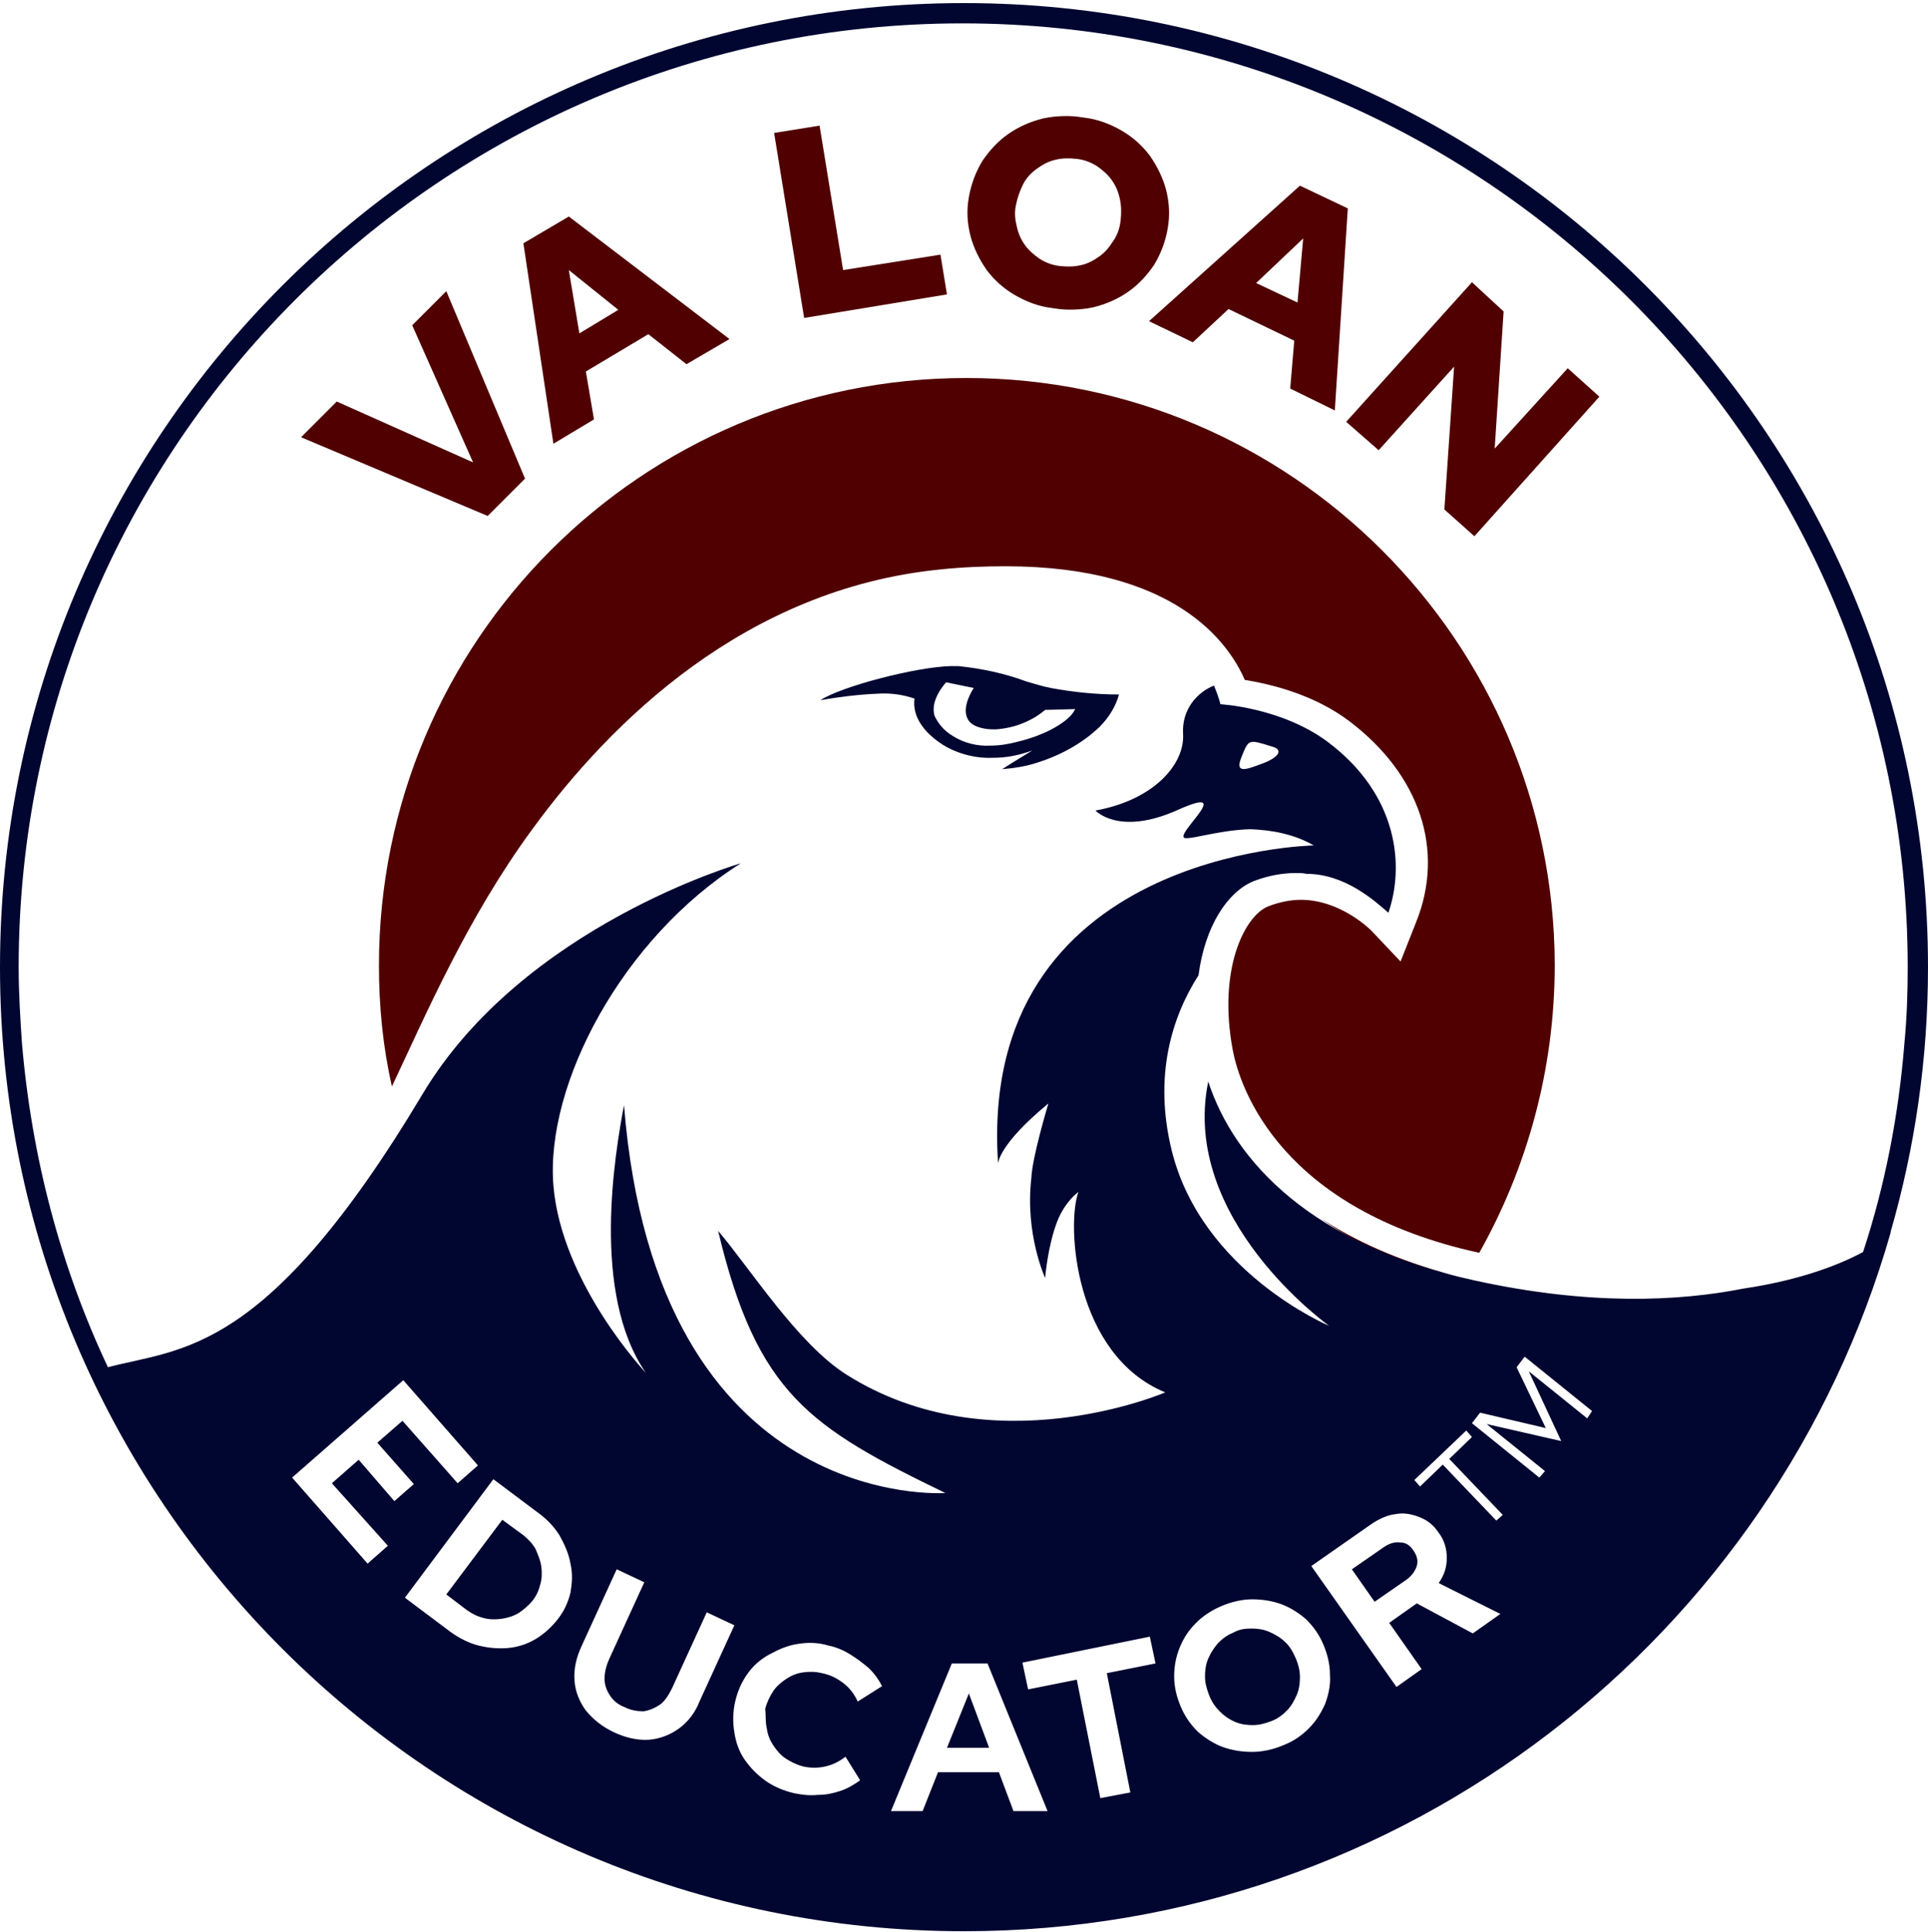
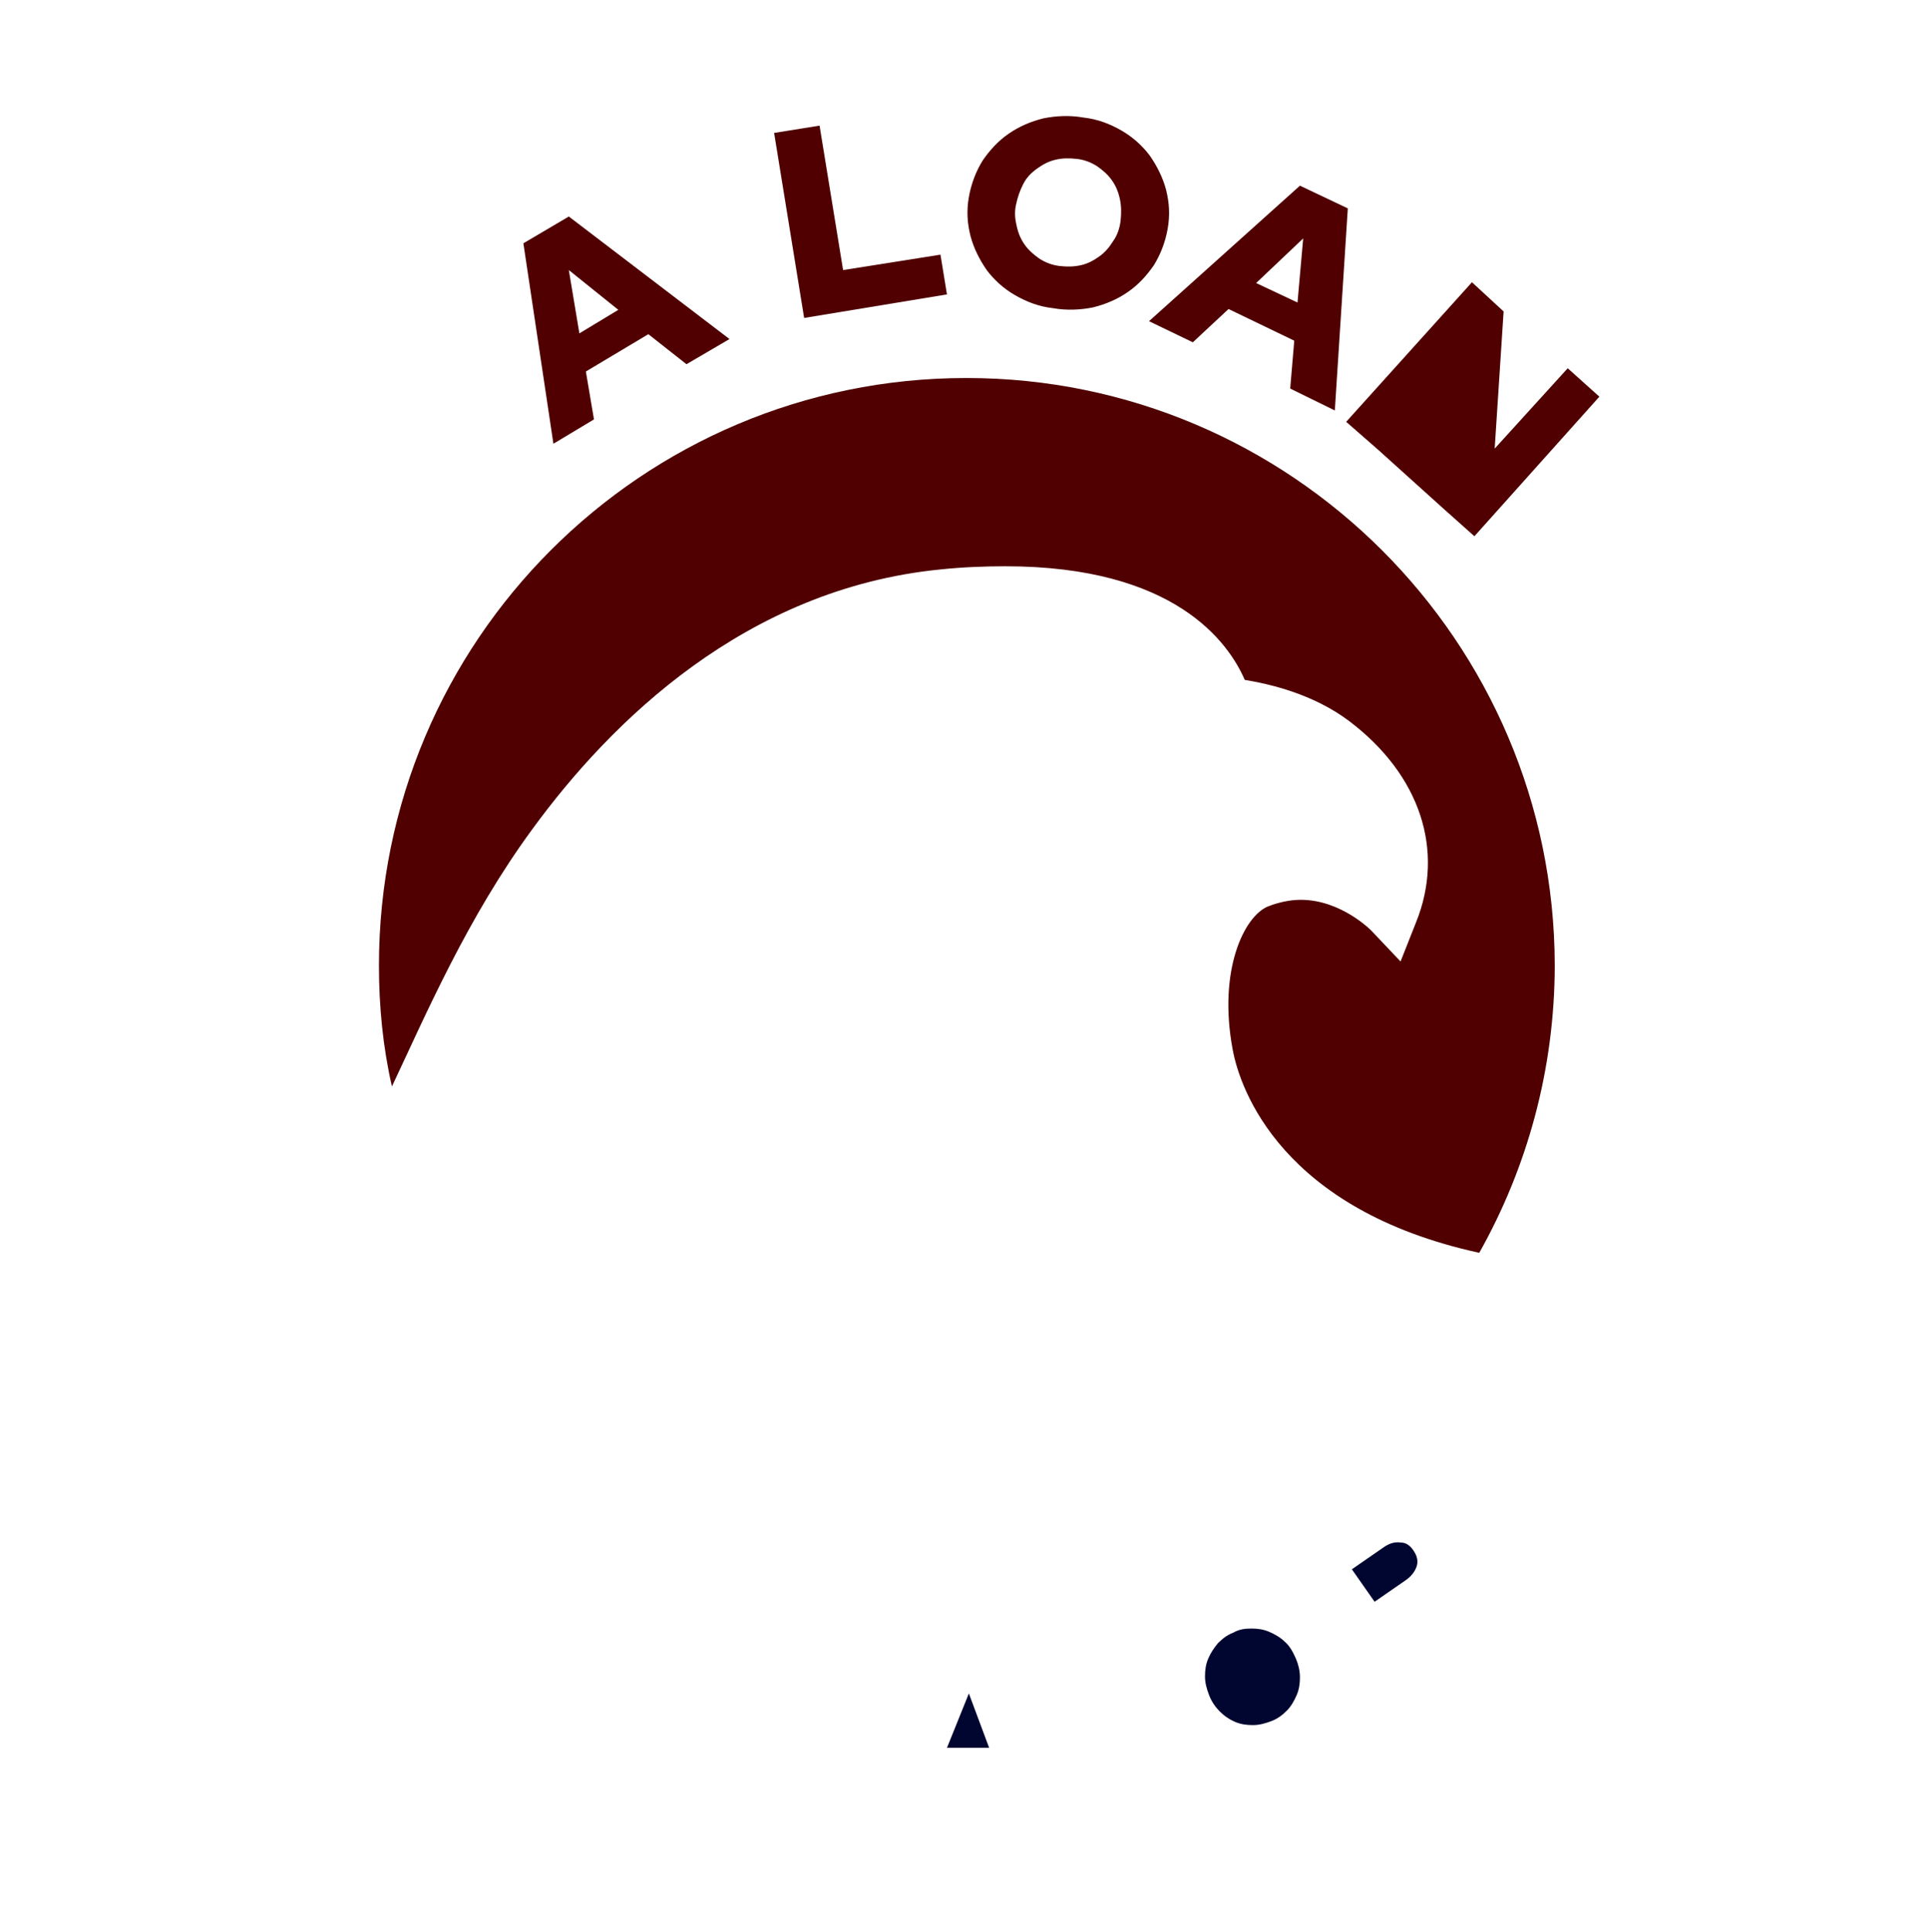
<svg xmlns="http://www.w3.org/2000/svg" width="500" height="501" viewBox="0 0 500 501" fill="none">
-   <path d="M376.263 330.556C362.374 326.768 351.221 321.718 342.383 315.826C351.011 322.139 362.164 327.4 376.263 330.556Z" fill="#500000" />
  <path d="M250.632 98.023C166.457 98.023 98.275 166.205 98.275 250.38C98.275 261.112 99.327 271.634 101.642 281.735C110.48 263.006 121.213 237.964 138.048 215.026C158.46 187.038 193.393 152.737 243.687 147.686C249.58 147.055 255.472 146.844 260.733 146.844C304.714 146.844 318.603 166.625 322.812 176.306C329.125 177.358 340.489 179.883 349.958 187.038C368.267 200.927 374.79 220.497 367.214 239.226L363.216 249.327L355.64 241.331C355.64 241.331 347.854 233.334 337.332 233.334C334.596 233.334 331.65 233.965 328.915 235.018C322.602 237.543 315.868 251.642 319.655 272.055C321.549 282.577 332.492 313.721 383.628 324.875C396.044 302.779 403.199 277.316 403.199 250.169C402.989 166.415 334.807 98.023 250.632 98.023Z" fill="#500000" />
-   <path d="M136.154 124.116L115.741 75.505L106.903 84.344L122.686 119.908L87.332 104.125L78.073 113.384L126.473 133.797L136.154 124.116Z" fill="#500000" />
  <path d="M154.04 108.755L151.936 96.339L168.14 86.659L178.03 94.445L189.184 87.922L147.517 56.146L135.732 63.09L143.519 115.068L154.04 108.755ZM160.354 80.346L150.253 86.449L147.517 70.035L160.354 80.346Z" fill="#500000" />
  <path d="M245.581 76.347L243.897 66.036L218.645 70.034L212.542 32.576L200.757 34.47L208.544 82.45L245.581 76.347Z" fill="#500000" />
  <path d="M255.892 70.034C257.786 72.56 260.311 74.874 263.257 76.558C266.204 78.241 269.36 79.504 273.148 79.925C276.726 80.556 280.303 80.346 283.46 79.714C286.827 78.873 289.773 77.61 292.508 75.716C295.244 73.822 297.348 71.507 299.242 68.772C300.926 66.036 302.189 62.879 302.82 59.302C303.451 55.724 303.241 52.568 302.399 49.201C301.557 46.044 300.084 43.098 298.19 40.363C296.296 37.837 293.771 35.523 290.825 33.839C287.879 32.156 284.722 30.893 280.934 30.472C277.357 29.841 273.779 30.051 270.623 30.682C267.256 31.524 264.31 32.787 261.574 34.681C258.838 36.575 256.734 38.889 254.84 41.625C253.157 44.361 251.894 47.517 251.263 51.095C250.631 54.672 250.842 57.829 251.683 61.196C252.525 64.353 253.998 67.299 255.892 70.034ZM263.468 53.199C263.889 51.095 264.52 49.411 265.362 47.728C266.204 46.044 267.466 44.782 268.939 43.73C270.412 42.677 271.885 41.836 273.779 41.415C275.463 40.994 277.357 40.994 279.251 41.204C281.145 41.415 282.828 42.046 284.512 43.098C285.985 44.151 287.247 45.203 288.3 46.676C289.352 48.149 289.983 49.622 290.404 51.516C290.825 53.41 290.825 55.304 290.614 57.198C290.404 59.092 289.773 60.986 288.72 62.459C287.668 64.142 286.616 65.405 285.143 66.457C283.67 67.509 282.197 68.351 280.303 68.772C278.409 69.192 276.726 69.193 274.832 68.982C272.938 68.772 271.254 68.14 269.571 67.088C268.098 66.036 266.835 64.984 265.783 63.511C264.731 62.038 264.099 60.565 263.678 58.671C263.258 56.987 263.047 55.093 263.468 53.199Z" fill="#500000" />
  <path d="M309.344 88.763L318.603 80.135L335.648 88.342L334.596 100.758L346.17 106.44L349.537 54.041L337.121 48.148L297.98 83.291L309.344 88.763ZM337.963 61.827L336.49 78.451L325.758 73.401L337.963 61.827Z" fill="#500000" />
-   <path d="M357.534 116.751L377.104 95.076L374.579 132.113L382.365 139.057L414.773 102.862L406.566 95.497L387.626 116.33L389.941 80.766L381.734 73.19L349.116 109.386L357.534 116.751Z" fill="#500000" />
+   <path d="M357.534 116.751L374.579 132.113L382.365 139.057L414.773 102.862L406.566 95.497L387.626 116.33L389.941 80.766L381.734 73.19L349.116 109.386L357.534 116.751Z" fill="#500000" />
  <path d="M333.123 425.673C332.071 424.621 330.598 423.779 329.125 423.148C327.652 422.517 326.178 422.306 324.495 422.306C322.811 422.306 321.338 422.517 319.865 423.358C318.182 423.99 316.919 425.042 315.867 426.094C314.815 427.357 313.973 428.619 313.342 430.092C312.71 431.565 312.5 433.038 312.5 434.722C312.5 436.405 312.921 437.879 313.552 439.562C314.184 441.246 315.236 442.719 316.288 443.771C317.55 445.033 318.813 445.875 320.286 446.506C321.759 447.138 323.232 447.348 324.916 447.348C326.599 447.348 328.072 446.927 329.756 446.296C331.439 445.665 332.702 444.613 333.754 443.56C334.806 442.508 335.648 441.035 336.279 439.562C336.911 438.089 337.121 436.616 337.121 434.932C337.121 433.249 336.7 431.565 336.069 430.092C335.227 428.198 334.385 426.725 333.123 425.673Z" fill="#000630" />
  <path d="M245.581 453.241H256.524L251.263 439.142L245.581 453.241Z" fill="#000630" />
  <path d="M363.216 400C361.743 399.789 360.27 400.21 358.796 401.263L350.589 406.944L356.482 415.362L364.689 409.68C366.162 408.628 367.003 407.365 367.424 406.103C367.845 404.629 367.424 403.367 366.583 402.104C365.741 400.842 364.689 400 363.216 400Z" fill="#000630" />
-   <path d="M138.889 401.684C138.047 400.211 136.995 399.158 135.732 398.106L130.261 394.108L115.741 413.468L121.002 417.467C122.475 418.519 123.737 419.15 125.421 419.571C126.894 419.992 128.577 419.992 130.05 419.781C131.524 419.571 132.997 419.15 134.47 418.308C135.732 417.466 136.995 416.414 138.047 415.152C139.099 413.889 139.731 412.416 140.152 410.732C140.572 409.259 140.572 407.576 140.362 406.103C140.151 404.63 139.52 403.157 138.889 401.684Z" fill="#000630" />
-   <path d="M500 250.8C500 112.753 388.047 0.8 250 0.8C111.953 0.8 0 112.753 0 250.8C0 388.847 111.953 500.8 250 500.8C364.268 500.8 460.438 424.201 490.32 319.613V319.403C496.633 297.517 500 274.58 500 250.8ZM100.589 400.842L95.328 405.472L75.758 383.165L104.588 357.913L123.948 380.009L118.687 384.638L104.377 368.435L97.853 374.117L107.323 384.849L102.273 389.268L93.013 378.536L86.069 384.638L100.589 400.842ZM147.938 413.048C147.306 415.573 146.254 417.888 144.571 419.992C142.887 422.096 140.993 423.78 138.889 425.042C136.785 426.305 134.259 427.147 131.734 427.357C129.209 427.568 126.684 427.357 124.158 426.726C121.633 426.095 119.108 424.832 116.793 423.149L105.008 414.31L127.946 383.586L139.731 392.425C142.045 394.108 143.939 396.213 145.202 398.317C146.465 400.632 147.517 402.947 147.938 405.472C148.569 408.207 148.359 410.522 147.938 413.048ZM176.136 448.191C173.822 449.874 171.086 450.926 168.35 451.137C165.614 451.347 162.458 450.716 159.301 449.243C156.145 447.77 153.83 445.876 151.936 443.561C150.253 441.246 149.2 438.721 148.99 435.775C148.779 432.829 149.411 429.883 150.884 426.726L159.933 406.945L167.088 410.312L158.039 430.093C157.197 431.987 156.776 433.67 156.776 435.354C156.776 437.037 157.407 438.511 158.249 439.773C159.091 441.036 160.354 442.088 162.037 442.719C163.721 443.561 165.404 443.771 166.877 443.771C168.35 443.561 169.823 442.93 171.086 442.088C172.349 441.246 173.401 439.563 174.242 437.879L183.291 418.098L190.446 421.465L181.397 441.246C180.345 443.982 178.451 446.507 176.136 448.191ZM198.864 448.191C199.074 449.874 199.705 451.347 200.547 452.61C201.389 453.872 202.441 455.135 203.704 455.977C204.966 456.819 206.65 457.66 208.333 458.081C210.227 458.502 212.121 458.502 214.015 458.081C215.909 457.66 217.593 456.819 219.276 455.556L223.064 461.659C221.591 462.711 219.907 463.763 218.013 464.394C216.12 465.026 214.226 465.447 212.121 465.447C210.017 465.657 208.123 465.447 206.019 465.026C203.283 464.394 200.758 463.342 198.653 461.869C196.549 460.396 194.655 458.502 193.182 456.398C191.709 454.293 190.867 451.979 190.446 449.243C190.025 446.718 190.025 443.982 190.657 441.246C191.288 438.511 192.34 436.196 193.813 434.091C195.286 431.987 197.18 430.303 199.495 429.041C201.81 427.778 204.125 426.726 206.86 426.305C209.386 425.884 212.121 425.884 214.857 426.726C216.961 427.147 218.855 427.989 220.539 429.041C222.222 430.093 223.906 431.356 225.379 432.618C226.852 434.091 227.904 435.564 228.746 437.248L222.433 441.246C221.591 439.352 220.328 437.669 218.645 436.406C216.961 435.144 215.278 434.302 213.173 433.881C211.49 433.46 209.806 433.46 208.333 433.67C206.65 433.881 205.177 434.512 203.914 435.354C202.652 436.196 201.389 437.248 200.547 438.511C199.705 439.773 198.864 441.457 198.443 443.14C198.653 444.824 198.443 446.507 198.864 448.191ZM262.837 469.655L259.049 459.554H243.266L239.268 469.655H231.061L246.843 431.356H256.103L271.675 469.655H262.837ZM293.14 464.815L285.354 466.288L279.251 435.564L266.625 438.09L265.152 431.145L298.19 424.411L299.663 431.356L287.037 433.881L293.14 464.815ZM343.645 441.878C342.593 444.192 341.33 446.297 339.436 448.191C337.542 450.085 335.438 451.558 332.702 452.61C330.177 453.662 327.441 454.293 324.705 454.293C321.97 454.293 319.444 453.872 317.13 453.031C314.815 452.189 312.5 450.716 310.606 449.032C308.712 447.138 307.239 445.034 306.187 442.509C305.135 439.984 304.503 437.458 304.503 434.723C304.503 432.197 304.924 429.672 305.976 427.147C307.029 424.622 308.291 422.728 310.185 420.834C312.079 418.94 314.394 417.467 316.919 416.415C319.444 415.362 322.18 414.731 324.705 414.731C327.441 414.731 329.966 415.152 332.281 415.994C334.596 416.835 336.911 418.308 338.805 419.992C340.699 421.886 342.172 423.99 343.224 426.516C344.276 429.041 344.907 431.566 344.907 434.302C345.118 437.037 344.487 439.563 343.645 441.878ZM381.945 423.569L367.424 415.783L360.269 420.834L368.687 432.829L362.163 437.458L340.067 406.103L355.429 395.371C357.534 393.898 359.849 392.846 361.953 392.635C364.057 392.214 366.162 392.635 368.266 393.477C370.37 394.319 371.843 395.581 373.106 397.475C374.579 399.369 375.21 401.684 375.21 403.999C375.21 406.314 374.579 408.418 373.106 410.522L389.099 418.519L381.945 423.569ZM388.047 394.319L374.158 379.798L368.266 385.48L366.793 383.797L380.261 370.96L381.734 372.644L375.842 378.325L389.731 392.846L388.047 394.319ZM411.616 367.803L396.465 355.598L404.882 373.696L385.522 369.276L400.673 381.482L399.2 383.165L381.734 369.066L383.838 366.33L400.884 370.329L393.308 354.546L395.413 351.81L412.879 365.91L411.616 367.803ZM483.165 324.664C475.8 328.662 465.067 332.239 452.231 334.133C435.185 337.5 412.037 338.553 382.365 332.029C340.067 322.77 320.076 301.095 313.342 280.472C305.976 316.246 344.697 343.814 344.697 343.814C344.697 343.814 311.658 329.925 303.872 298.359C299.032 278.788 304.083 263.426 310.817 252.904C312.5 240.068 318.392 231.229 325.126 228.494C328.914 227.021 332.702 226.389 336.069 226.389C337.121 226.389 337.963 226.389 338.805 226.6C348.906 226.6 356.692 233.755 360.059 236.701C364.268 224.495 362.584 206.187 344.487 192.509C332.492 183.46 316.498 182.618 316.498 182.618C316.498 182.618 316.077 180.724 314.815 177.778C310.606 179.462 306.397 183.881 306.818 190.404C307.239 198.191 299.242 207.45 284.091 210.186C284.091 210.186 290.194 216.92 305.556 209.975C321.128 203.031 303.662 217.13 307.449 217.34C309.554 217.551 316.498 215.236 324.285 215.026C329.756 215.236 335.648 216.288 340.699 219.234C340.699 219.234 253.367 220.708 258.838 301.726C258.838 301.726 258.838 296.886 271.886 286.154C271.886 286.154 267.677 300.043 267.466 305.514C265.783 320.034 271.044 331.398 271.044 331.398C271.044 331.398 271.675 323.191 274.2 316.667C276.305 311.406 279.672 309.091 279.672 309.091C276.515 317.719 278.62 351.389 302.189 361.069C302.189 361.069 257.365 380.43 219.487 356.44C206.86 348.443 194.655 329.083 186.237 319.192C196.338 361.49 210.017 370.118 245.16 387.164C245.16 387.164 170.244 392.635 161.827 286.574C159.512 298.99 153.199 335.396 167.508 356.019C167.508 356.019 145.623 332.871 143.519 307.408C141.414 281.314 161.195 243.435 192.13 223.864C192.13 223.864 135.732 240.068 109.638 283.628C69.024 351.6 47.138 349.495 27.988 354.546C15.783 328.662 8.207 300.253 5.682 270.371C5.261 264.058 4.84 257.534 4.84 250.8C4.84 115.699 114.478 6.061 249.579 6.061C384.68 6.061 494.739 115.699 494.739 250.8C494.739 257.324 494.529 263.847 493.897 270.371C492.424 289.1 488.847 307.408 483.165 324.664ZM327.441 197.98C323.443 199.453 320.076 200.926 321.97 196.297C323.864 191.667 323.653 191.667 329.756 193.561C333.123 194.403 331.439 196.507 327.441 197.98Z" fill="#000630" />
-   <path d="M272.517 178.41C270.413 177.989 268.309 177.358 266.204 176.726C260.522 174.622 254.63 173.359 248.527 172.728C247.896 172.728 247.265 172.728 246.633 172.728C237.585 172.938 218.224 177.989 212.753 181.566C217.593 180.725 222.643 180.093 227.694 179.883C230.851 179.672 234.007 180.093 237.164 181.146C236.953 182.619 237.164 184.092 237.585 185.354C239.058 189.353 242.635 192.088 245.581 193.772C249.159 195.666 253.367 196.718 257.576 196.507C260.943 196.507 264.31 195.876 267.677 194.614C267.467 194.824 264.521 196.508 259.891 199.454C262.627 199.243 265.573 198.822 268.309 197.981C274.622 196.087 280.514 192.93 285.144 188.511C287.458 186.196 289.352 183.25 290.194 180.093C284.091 180.093 278.199 179.462 272.517 178.41ZM276.305 186.827C274.411 188.3 270.834 190.615 264.1 192.299C261.785 192.93 259.26 193.351 256.945 193.351C253.578 193.561 250 192.72 247.054 190.826C244.95 189.563 243.477 187.88 242.425 185.775C240.952 181.566 245.371 176.937 245.371 176.937L252.526 178.41C252.526 178.41 249.369 183.039 250.842 186.196C251.473 187.669 252.947 188.511 255.261 188.932C256.314 189.142 257.155 189.142 258.207 189.142C261.364 188.932 264.521 188.09 267.256 186.617C268.519 185.986 269.782 185.144 271.044 184.092L278.83 183.881C278.199 185.144 277.357 185.986 276.305 186.827Z" fill="#000630" />
</svg>